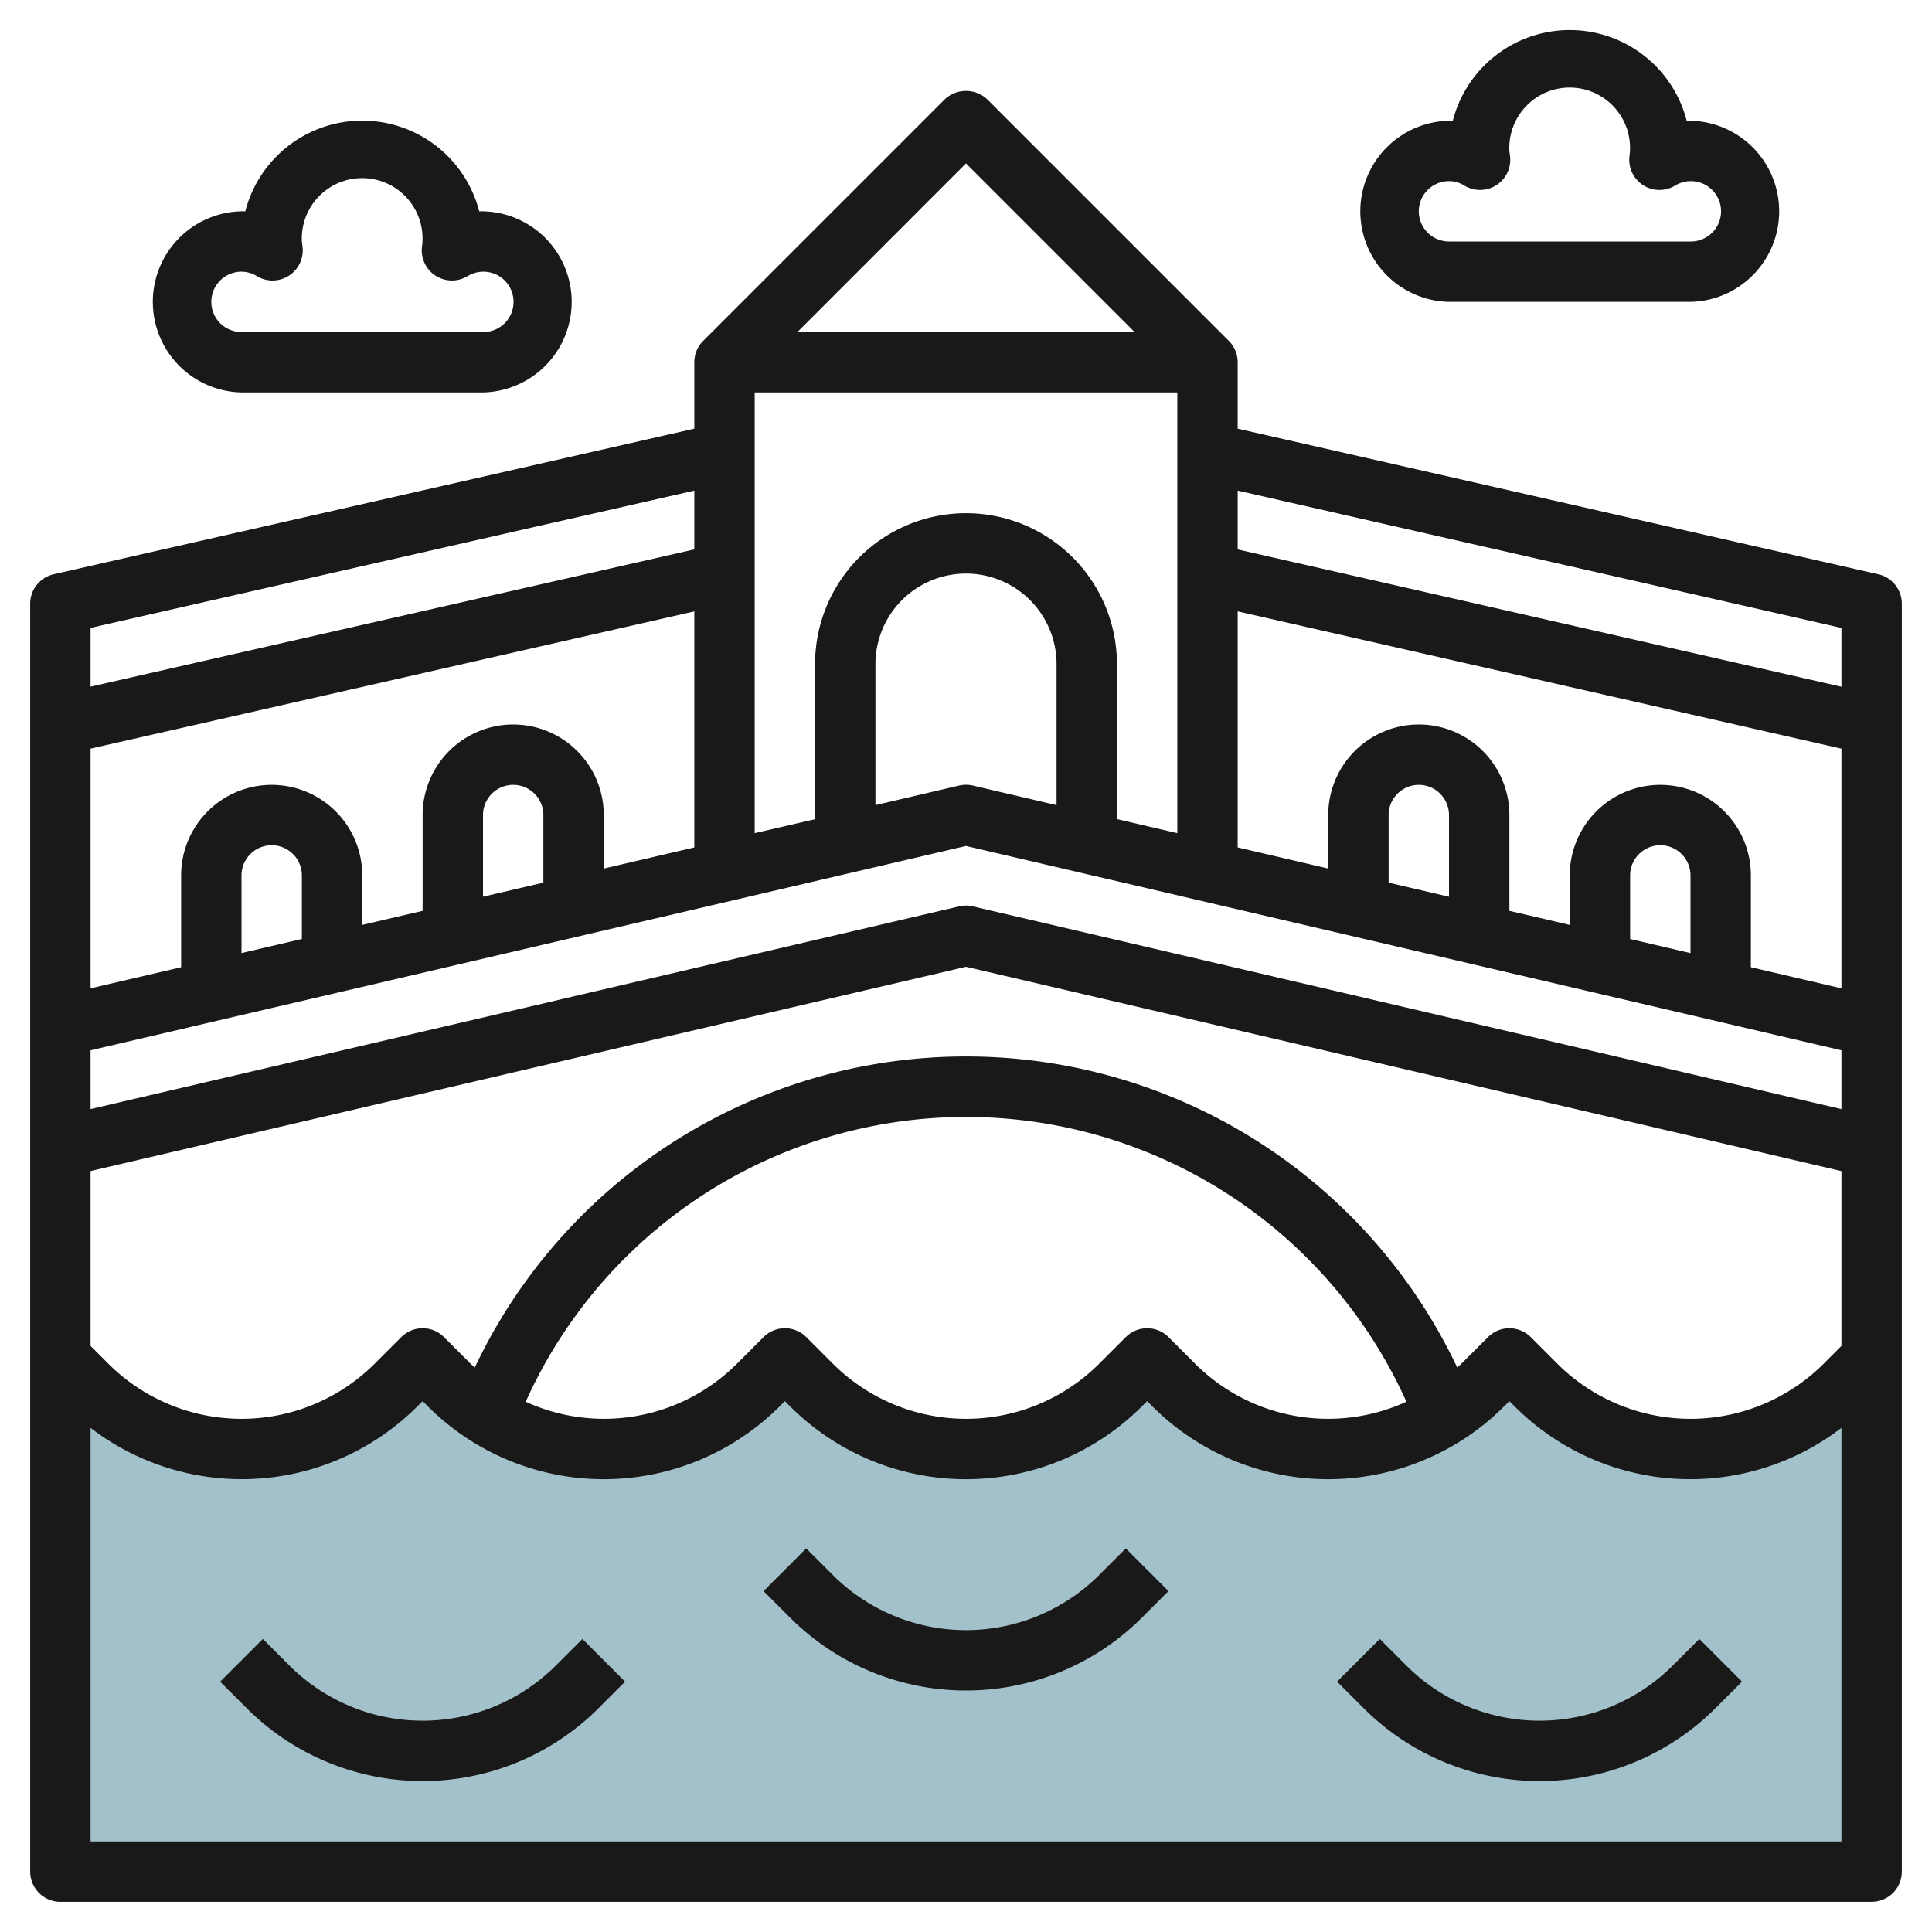
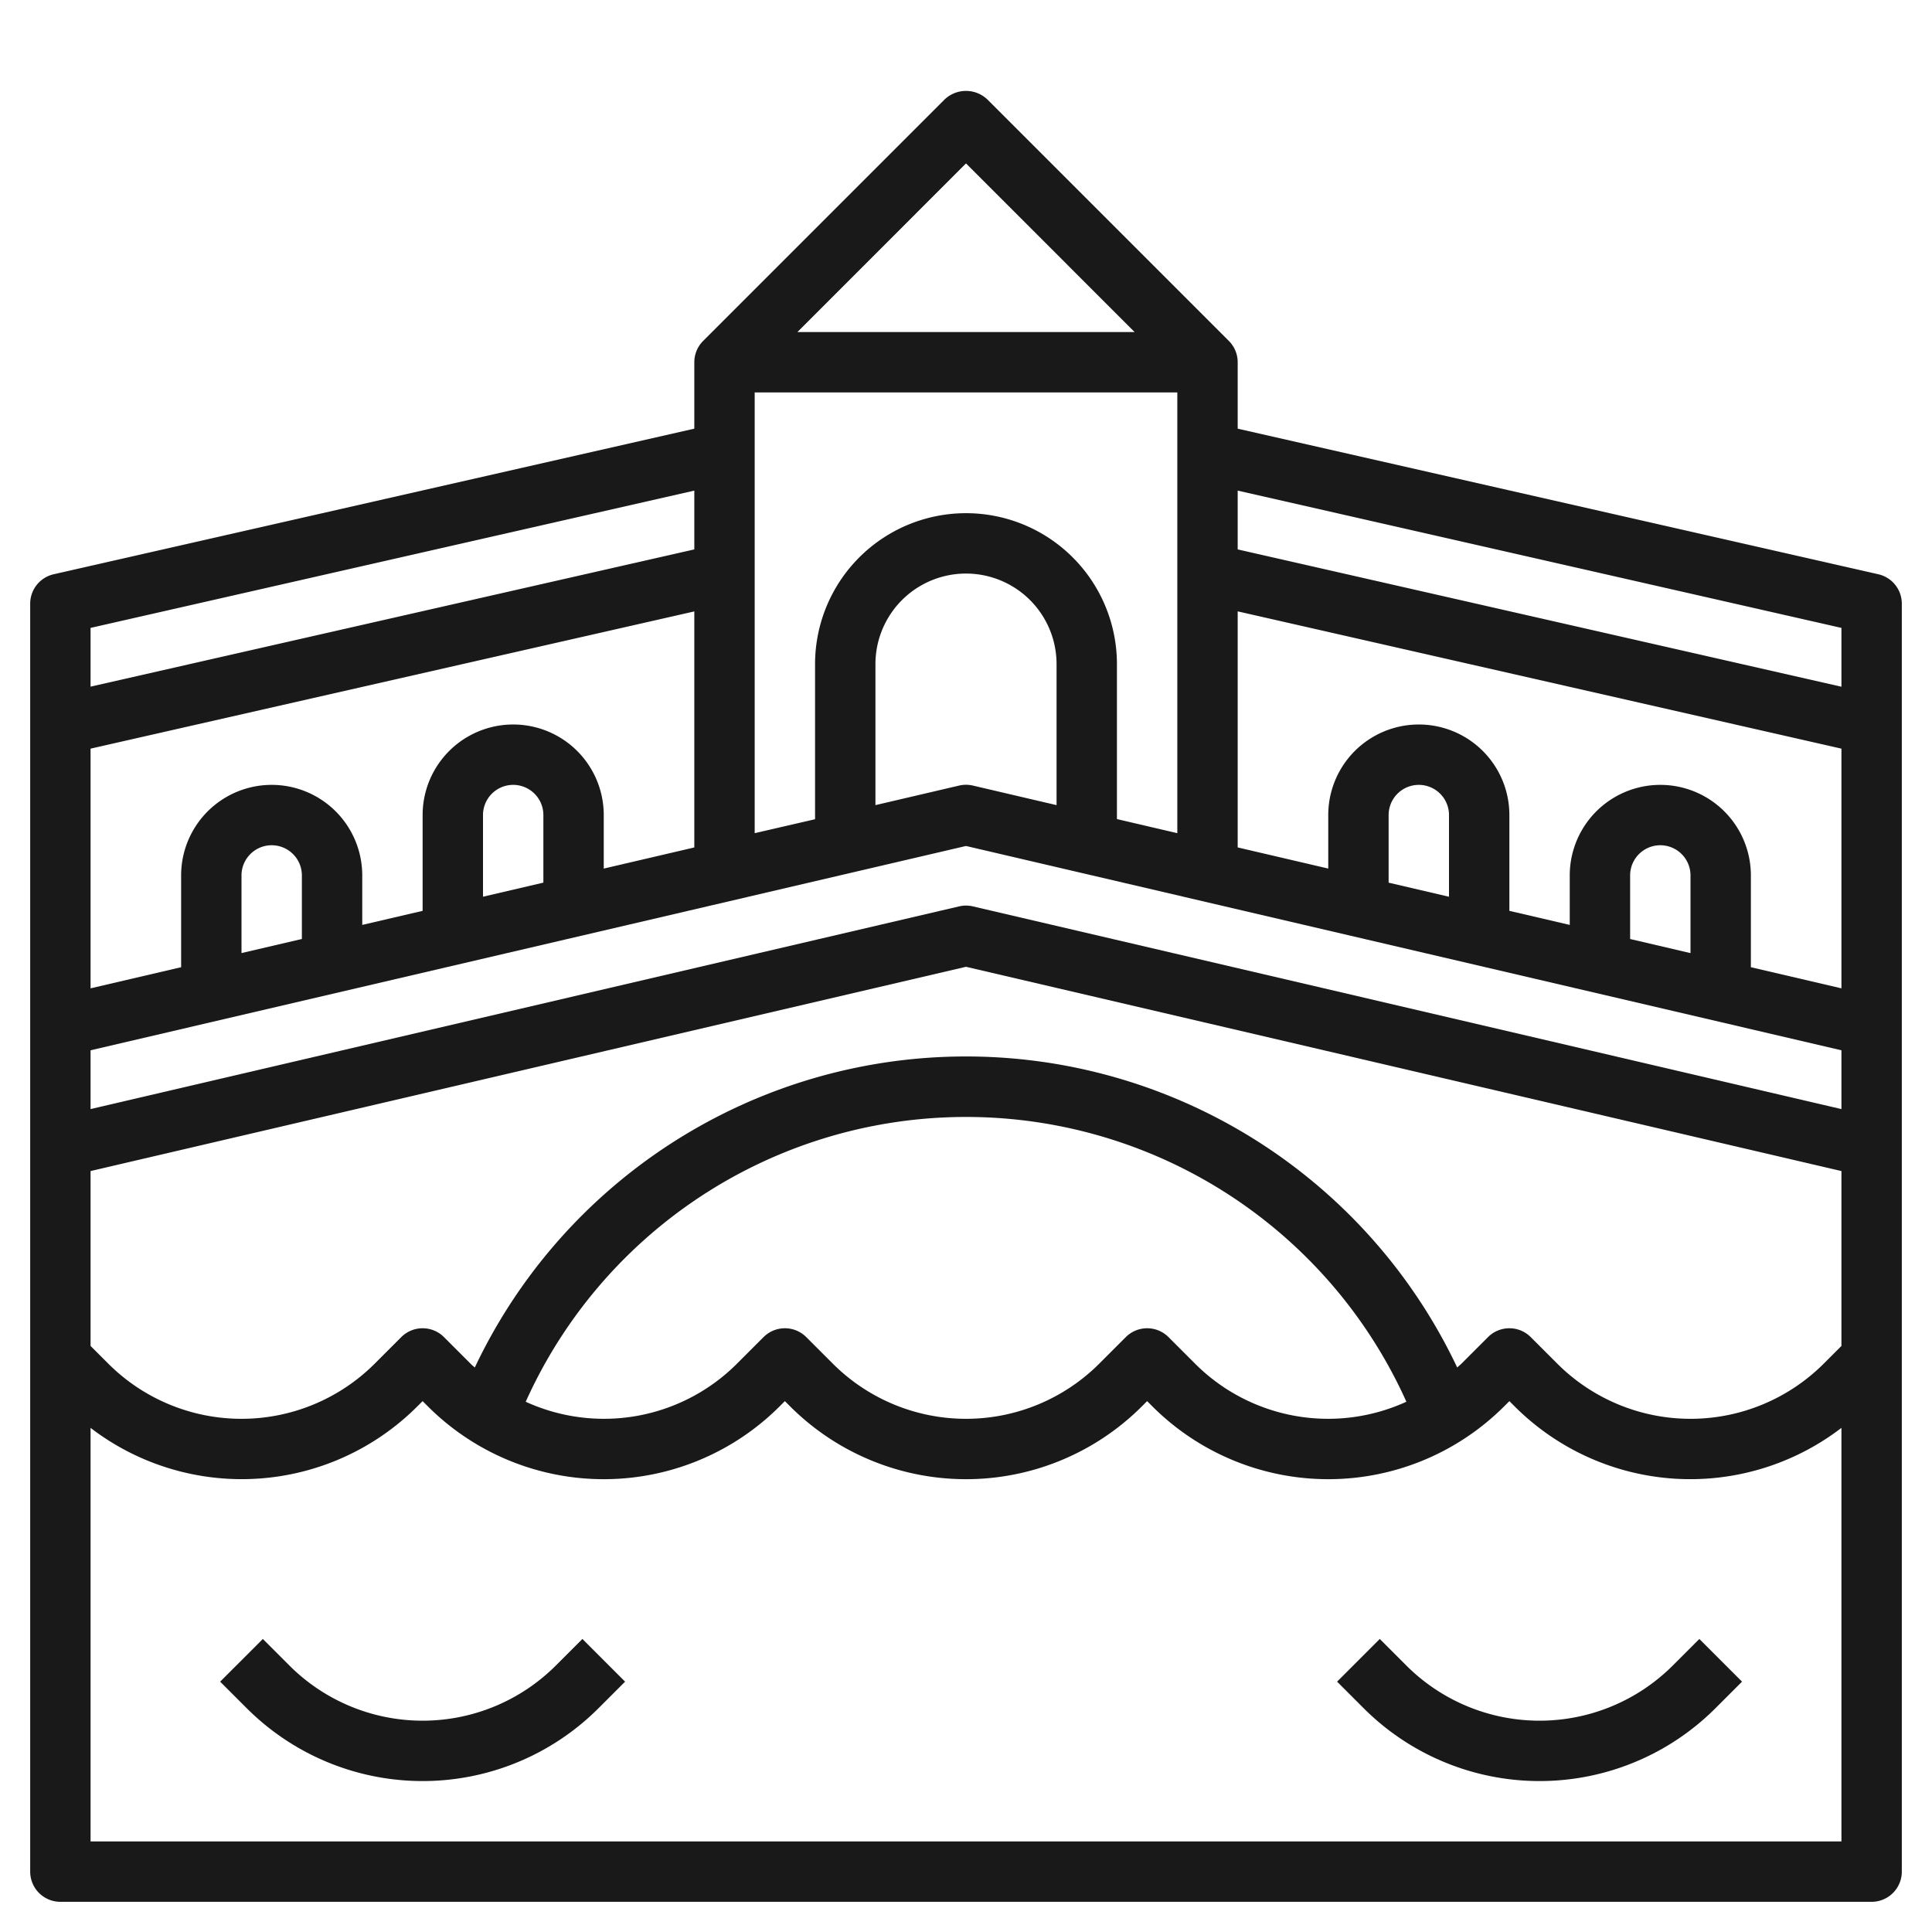
<svg xmlns="http://www.w3.org/2000/svg" id="Layer_3" data-name="Layer 3" viewBox="0 0 64 64" width="512" height="512">
-   <path d="M62,45l-.879.879A7.242,7.242,0,0,1,56,48h0a7.242,7.242,0,0,1-5.121-2.121L50,45l-.879.879A7.242,7.242,0,0,1,44,48h0a7.242,7.242,0,0,1-5.121-2.121L38,45l-.879.879A7.242,7.242,0,0,1,32,48h0a7.242,7.242,0,0,1-5.121-2.121L26,45l-.879.879A7.242,7.242,0,0,1,20,48h0a7.242,7.242,0,0,1-5.121-2.121L14,45l-.879.879A7.242,7.242,0,0,1,8,48H8a7.242,7.242,0,0,1-5.121-2.121L2,45V62H62Z" style="fill:#a3c1ca" />
  <path d="M55.414,55.172a6.243,6.243,0,0,1-8.828,0l-.879-.879-1.414,1.414.879.879a8.242,8.242,0,0,0,11.656,0l.879-.879-1.414-1.414Z" style="fill:#191919" />
-   <path d="M36.414,52.172a6.243,6.243,0,0,1-8.828,0l-.879-.879-1.414,1.414.879.879a8.242,8.242,0,0,0,11.656,0l.879-.879-1.414-1.414Z" style="fill:#191919" />
  <path d="M18.414,55.172a6.243,6.243,0,0,1-8.828,0l-.879-.879L7.293,55.707l.879.879a8.242,8.242,0,0,0,11.656,0l.879-.879-1.414-1.414Z" style="fill:#191919" />
  <path d="M62.222,19.023,41,14.2V12a1,1,0,0,0-.293-.707l-8-8a1.029,1.029,0,0,0-1.414,0l-8,8A1,1,0,0,0,23,12v2.2L1.778,19.023A1,1,0,0,0,1,20V62a1,1,0,0,0,1,1H62a1,1,0,0,0,1-1V20A1,1,0,0,0,62.222,19.023ZM48.414,45.172c-.046.046-.1.085-.142.129a18,18,0,0,0-32.544,0c-.046-.044-.1-.083-.142-.129l-.879-.879a1,1,0,0,0-1.414,0l-.879.879a6.243,6.243,0,0,1-8.828,0L3,44.586V38.793l29-6.767,29,6.767v5.793l-.586.586a6.243,6.243,0,0,1-8.828,0l-.879-.879a1,1,0,0,0-1.414,0Zm-1.827,1.263a6.23,6.23,0,0,1-7-1.263l-.879-.879a1,1,0,0,0-1.414,0l-.879.879a6.243,6.243,0,0,1-8.828,0l-.879-.879a1,1,0,0,0-1.414,0l-.879.879a6.23,6.23,0,0,1-7,1.263,15.994,15.994,0,0,1,29.174,0ZM3,24.8l20-4.546v7.819l-3,.7V27a3,3,0,1,0-6,0v3.173l-2,.466V29a3,3,0,1,0-6,0v3.04l-3,.7ZM39,13V27.6l-2-.467V22a5,5,0,1,0-10,0v5.138L25,27.6V13Zm22,19.74-3-.7V29a3,3,0,1,0-6,0v1.639l-2-.466V27a3,3,0,1,0-6,0v1.772l-3-.7V20.252L61,24.8Zm-5-1.167-2-.467V29a1,1,0,1,1,2,0Zm-8-1.867-2-.467V27a1,1,0,1,1,2,0ZM35,26.671l-2.772-.648a1,1,0,0,0-.456,0L29,26.671V22a3,3,0,1,1,6,0ZM18,29.238l-2,.467V27a1,1,0,1,1,2,0Zm-8,1.867-2,.467V29a1,1,0,1,1,2,0ZM3,34.792l29-6.768,29,6.768V36.74L32.228,30.025a1,1,0,0,0-.456,0L3,36.74ZM61,20.8v1.949L41,18.2V16.252ZM32,5.413,37.586,11H26.415ZM23,16.252V18.2L3,22.746V20.8ZM3,61V47.3a8.226,8.226,0,0,0,10.828-.715L14,46.414l.172.172a8.242,8.242,0,0,0,11.656,0L26,46.414l.172.172a8.242,8.242,0,0,0,11.656,0L38,46.414l.172.172a8.242,8.242,0,0,0,11.656,0L50,46.414l.172.172A8.226,8.226,0,0,0,61,47.3V61Z" style="fill:#191919" />
-   <path d="M48,10h8a3,3,0,1,0-.126-6,4,4,0,0,0-7.748,0A3,3,0,1,0,48,10Zm0-4a.982.982,0,0,1,.513.149,1,1,0,0,0,1.511-.956C50.023,5.182,50,5.012,50,5a2,2,0,1,1,3.991.062c0,.012-.014.12-.015.131a1,1,0,0,0,1.511.956A1,1,0,1,1,56,8H48a1,1,0,0,1,0-2Z" style="fill:#191919" />
-   <path d="M8,13h8a3,3,0,1,0-.126-6A4,4,0,0,0,8.126,7,3,3,0,1,0,8,13ZM8,9a.982.982,0,0,1,.513.149,1,1,0,0,0,1.511-.956C10.023,8.182,10,8.012,10,8a2,2,0,1,1,3.991.062c0,.012-.014.12-.015.131a1,1,0,0,0,1.511.956A1,1,0,1,1,16,11H8A1,1,0,0,1,8,9Z" style="fill:#191919" />
</svg>